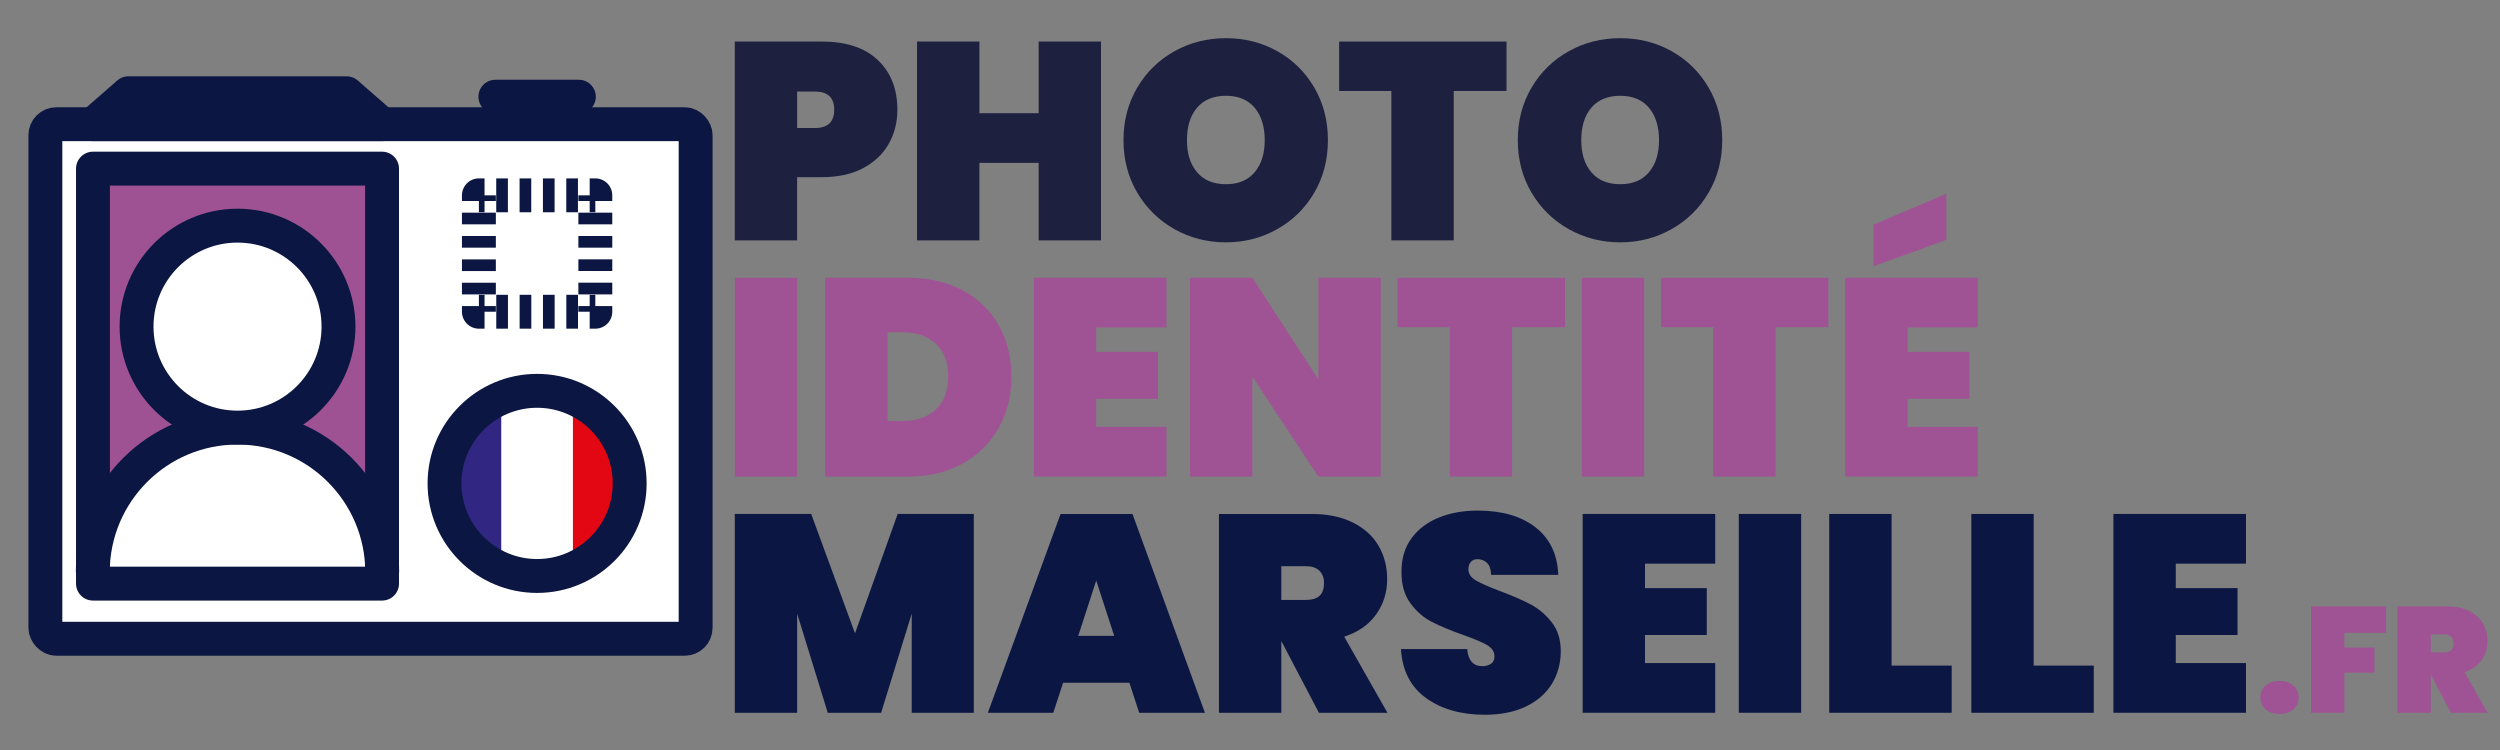
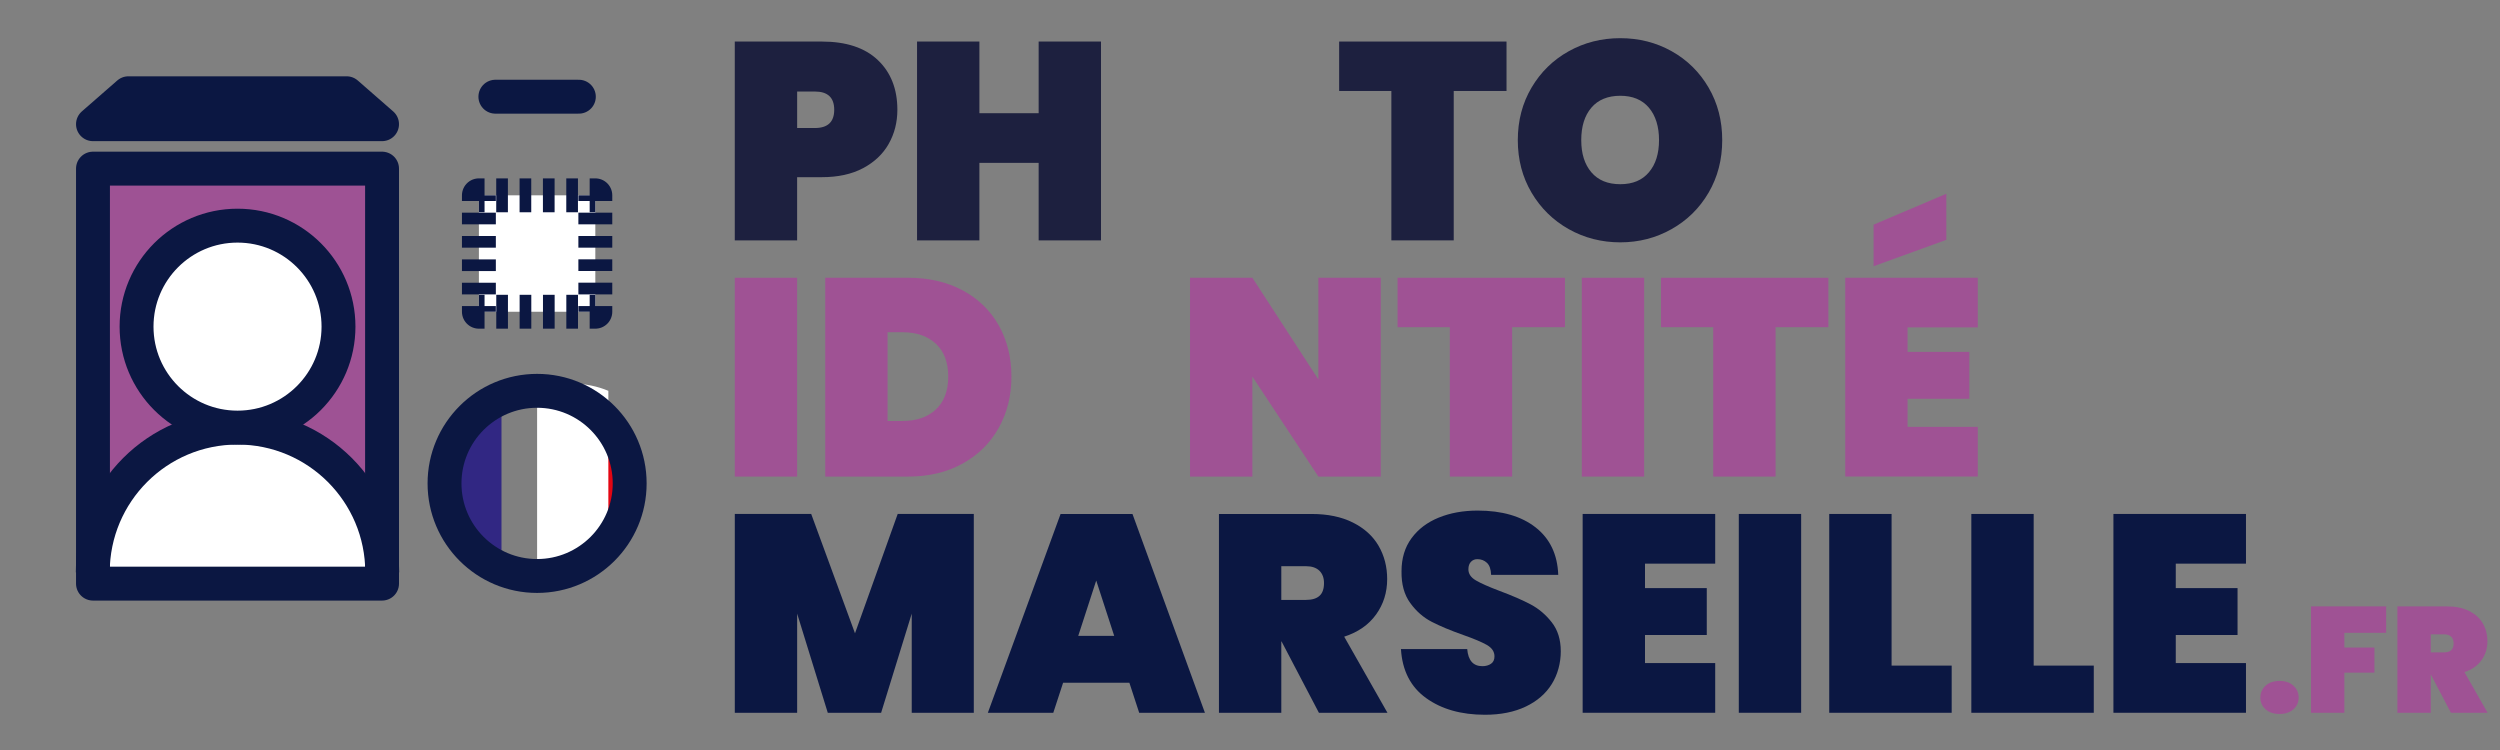
<svg xmlns="http://www.w3.org/2000/svg" id="texte" viewBox="0 0 1000 300">
  <rect x="0" y="0" width="1000" height="300" fill="#808080" stroke="none" />
  <defs>
    <style>
      .cls-1 {
        stroke-dasharray: 0 0 4.67 4.67;
      }

      .cls-1, .cls-2, .cls-3, .cls-4 {
        stroke: #0b1742;
        stroke-linejoin: round;
        stroke-width: 13.56px;
      }

      .cls-1, .cls-2, .cls-4 {
        fill: none;
      }

      .cls-3, .cls-5 {
        fill: #fff;
      }

      .cls-4 {
        stroke-linecap: round;
      }

      .cls-6 {
        fill: #1d203f;
      }

      .cls-6, .cls-7, .cls-8, .cls-9, .cls-10, .cls-11, .cls-5 {
        stroke-width: 0px;
      }

      .cls-7 {
        fill: #0b1742;
      }

      .cls-8 {
        fill: #e30613;
      }

      .cls-9 {
        fill: #9e5294;
      }

      .cls-10 {
        fill: #9f5294;
      }

      .cls-11 {
        fill: #312783;
      }
    </style>
  </defs>
  <g>
-     <rect class="cls-3" x="18.15" y="49.68" width="260.1" height="205.83" rx="4.39" ry="4.39" />
    <g>
      <path class="cls-11" d="m177.81,193.36c0,15.4,9.41,28.6,22.79,34.18v-68.37c-13.38,5.58-22.79,18.78-22.79,34.18Z" />
      <path class="cls-8" d="m251.88,193.36c0-15.4-9.41-28.6-22.79-34.18v68.37c13.38-5.58,22.79-18.78,22.79-34.18Z" />
-       <path class="cls-5" d="m214.84,156.33c-5.05,0-9.86,1.02-14.25,2.85v68.37c4.39,1.83,9.2,2.85,14.25,2.85s9.86-1.02,14.25-2.85v-68.37c-4.39-1.83-9.2-2.85-14.25-2.85Z" />
+       <path class="cls-5" d="m214.84,156.33v68.37c4.39,1.83,9.2,2.85,14.25,2.85s9.86-1.02,14.25-2.85v-68.37c-4.39-1.83-9.2-2.85-14.25-2.85Z" />
    </g>
    <rect class="cls-9" x="37.19" y="67.45" width="115.63" height="166" />
    <path class="cls-3" d="m37.11,228.93c0-31.97,25.92-57.89,57.89-57.89s57.89,25.92,57.89,57.89" />
    <rect class="cls-2" x="37.19" y="67.45" width="115.63" height="166" />
    <g>
      <rect class="cls-5" x="191.56" y="78.13" width="46.57" height="46.57" />
      <g>
        <polyline class="cls-2" points="238.13 122.43 238.13 124.69 235.87 124.69" />
        <line class="cls-1" x1="231.2" y1="124.69" x2="196.16" y2="124.69" />
        <polyline class="cls-2" points="193.82 124.69 191.56 124.69 191.56 122.43" />
        <line class="cls-1" x1="191.56" y1="117.76" x2="191.56" y2="82.72" />
        <polyline class="cls-2" points="191.56 80.39 191.56 78.13 193.82 78.13" />
        <line class="cls-1" x1="198.49" y1="78.13" x2="233.53" y2="78.13" />
        <polyline class="cls-2" points="235.87 78.13 238.13 78.13 238.13 80.39" />
        <line class="cls-1" x1="238.13" y1="85.06" x2="238.13" y2="120.1" />
      </g>
    </g>
    <circle class="cls-2" cx="214.84" cy="193.36" r="37.03" />
    <circle class="cls-3" cx="95.01" cy="130.65" r="40.39" />
    <polygon class="cls-2" points="152.82 49.68 37.19 49.68 51.37 37.3 138.64 37.3 152.82 49.68" />
    <line class="cls-4" x1="198.15" y1="38.68" x2="231.54" y2="38.68" />
  </g>
  <g>
    <path class="cls-6" d="m355.48,57.56c-2.32,4.08-5.75,7.32-10.28,9.72-4.53,2.4-10.02,3.59-16.46,3.59h-9.89v25.28h-24.94V16.62h34.82c9.73,0,17.21,2.47,22.41,7.41,5.2,4.94,7.81,11.57,7.81,19.88,0,5.02-1.16,9.57-3.48,13.65Zm-21.79-13.65c0-4.87-2.58-7.3-7.75-7.3h-7.08v14.6h7.08c5.17,0,7.75-2.43,7.75-7.3Z" />
    <path class="cls-6" d="m440.4,16.62v79.53h-24.94v-31h-23.7v31h-24.94V16.62h24.94v28.65h23.7v-28.65h24.94Z" />
-     <path class="cls-6" d="m469.78,91.66c-6.25-3.52-11.22-8.39-14.88-14.6-3.67-6.22-5.5-13.22-5.5-21.01s1.83-14.79,5.5-21.01c3.67-6.22,8.63-11.07,14.88-14.55,6.25-3.48,13.12-5.22,20.61-5.22s14.34,1.74,20.56,5.22c6.22,3.48,11.14,8.33,14.77,14.55,3.63,6.22,5.45,13.22,5.45,21.01s-1.82,14.79-5.45,21.01c-3.63,6.22-8.58,11.08-14.83,14.6-6.25,3.52-13.09,5.28-20.5,5.28s-14.36-1.76-20.61-5.28Zm32.07-22.75c2.7-3.18,4.04-7.47,4.04-12.86s-1.35-9.79-4.04-12.97c-2.7-3.18-6.52-4.77-11.46-4.77s-8.88,1.59-11.57,4.77c-2.7,3.18-4.04,7.51-4.04,12.97s1.35,9.68,4.04,12.86c2.7,3.18,6.55,4.77,11.57,4.77s8.76-1.59,11.46-4.77Z" />
    <path class="cls-6" d="m602.61,16.62v19.77h-21.12v59.76h-24.94v-59.76h-20.89v-19.77h66.95Z" />
    <path class="cls-6" d="m627.5,91.66c-6.25-3.52-11.22-8.39-14.88-14.6-3.67-6.22-5.5-13.22-5.5-21.01s1.83-14.79,5.5-21.01c3.67-6.22,8.63-11.07,14.88-14.55,6.25-3.48,13.12-5.22,20.61-5.22s14.34,1.74,20.56,5.22c6.22,3.48,11.14,8.33,14.77,14.55,3.63,6.22,5.45,13.22,5.45,21.01s-1.82,14.79-5.45,21.01c-3.63,6.22-8.58,11.08-14.83,14.6-6.25,3.52-13.09,5.28-20.5,5.28s-14.36-1.76-20.61-5.28Zm32.07-22.75c2.7-3.18,4.04-7.47,4.04-12.86s-1.35-9.79-4.04-12.97c-2.7-3.18-6.52-4.77-11.46-4.77s-8.88,1.59-11.57,4.77c-2.7,3.18-4.04,7.51-4.04,12.97s1.35,9.68,4.04,12.86c2.7,3.18,6.55,4.77,11.57,4.77s8.76-1.59,11.46-4.77Z" />
    <path class="cls-10" d="m318.85,111.1v79.53h-24.94v-79.53h24.94Z" />
    <path class="cls-10" d="m385.08,116.15c6.25,3.37,11.07,8.05,14.44,14.04,3.37,5.99,5.05,12.81,5.05,20.45s-1.68,14.38-5.05,20.45c-3.37,6.07-8.18,10.84-14.44,14.32-6.25,3.48-13.54,5.22-21.85,5.22h-33.14v-79.53h33.14c8.31,0,15.6,1.69,21.85,5.06Zm-10.73,47.63c3.29-3.07,4.94-7.45,4.94-13.14s-1.65-10.07-4.94-13.14c-3.3-3.07-7.75-4.61-13.37-4.61h-5.95v35.5h5.95c5.62,0,10.07-1.53,13.37-4.61Z" />
-     <path class="cls-10" d="m438.49,130.98v9.77h24.71v18.76h-24.71v11.23h28.08v19.88h-53.02v-79.53h53.02v19.88h-28.08Z" />
    <path class="cls-10" d="m552.29,190.63h-24.94l-26.4-39.99v39.99h-24.94v-79.53h24.94l26.4,40.67v-40.67h24.94v79.53Z" />
    <path class="cls-10" d="m625.98,111.1v19.77h-21.12v59.76h-24.94v-59.76h-20.89v-19.77h66.95Z" />
    <path class="cls-10" d="m657.66,111.1v79.53h-24.94v-79.53h24.94Z" />
    <path class="cls-10" d="m731.35,111.1v19.77h-21.12v59.76h-24.94v-59.76h-20.89v-19.77h66.95Z" />
    <path class="cls-10" d="m763.03,130.98v9.77h24.71v18.76h-24.71v11.23h28.08v19.88h-53.02v-79.53h53.02v19.88h-28.08Zm15.5-35.05l-29.09,10.56v-16.63l29.09-12.36v18.42Z" />
    <path class="cls-7" d="m389.52,205.58v79.53h-24.83v-39.65l-12.24,39.65h-21.34l-12.25-39.65v39.65h-24.94v-79.53h30.56l17.52,47.74,17.08-47.74h30.44Z" />
    <path class="cls-7" d="m451.75,273.1h-26.51l-3.93,12.02h-26.17l29.09-79.53h28.76l28.98,79.53h-26.29l-3.93-12.02Zm-6.07-18.76l-7.19-22.13-7.19,22.13h14.38Z" />
    <path class="cls-7" d="m527.57,285.12l-14.94-28.53h-.11v28.53h-24.94v-79.53h37.07c6.44,0,11.95,1.14,16.51,3.43,4.57,2.29,7.99,5.39,10.28,9.32,2.28,3.93,3.43,8.37,3.43,13.31,0,5.32-1.48,10.04-4.44,14.15-2.96,4.12-7.21,7.08-12.75,8.87l17.3,30.44h-27.41Zm-15.05-45.16h9.89c2.4,0,4.19-.54,5.39-1.63,1.2-1.08,1.8-2.79,1.8-5.11,0-2.1-.62-3.74-1.85-4.94-1.24-1.2-3.02-1.8-5.34-1.8h-9.89v13.48Z" />
    <path class="cls-7" d="m570.43,279.22c-6.18-4.45-9.53-10.99-10.05-19.6h26.51c.37,4.57,2.4,6.85,6.07,6.85,1.35,0,2.49-.32,3.43-.95.94-.64,1.4-1.63,1.4-2.98,0-1.87-1.01-3.39-3.03-4.55-2.02-1.16-5.17-2.49-9.44-3.99-5.09-1.8-9.31-3.56-12.64-5.28-3.33-1.72-6.2-4.23-8.59-7.53-2.4-3.29-3.56-7.53-3.48-12.69,0-5.17,1.33-9.57,3.99-13.2,2.66-3.63,6.29-6.38,10.9-8.26,4.61-1.87,9.79-2.81,15.56-2.81,9.73,0,17.47,2.25,23.2,6.74,5.73,4.49,8.74,10.82,9.04,18.98h-26.85c-.08-2.25-.64-3.86-1.68-4.83-1.05-.97-2.32-1.46-3.82-1.46-1.05,0-1.91.36-2.58,1.07-.67.71-1.01,1.7-1.01,2.98,0,1.8.99,3.28,2.98,4.44,1.98,1.16,5.15,2.57,9.49,4.21,5.02,1.87,9.16,3.67,12.41,5.39,3.26,1.72,6.08,4.12,8.48,7.19,2.4,3.07,3.59,6.93,3.59,11.57s-1.2,9.23-3.59,13.09c-2.4,3.86-5.88,6.87-10.45,9.04-4.57,2.17-10,3.26-16.29,3.26-9.51,0-17.36-2.23-23.54-6.68Z" />
    <path class="cls-7" d="m658,225.47v9.77h24.71v18.76h-24.71v11.23h28.08v19.88h-53.02v-79.53h53.02v19.88h-28.08Z" />
    <path class="cls-7" d="m720.46,205.58v79.53h-24.94v-79.53h24.94Z" />
    <path class="cls-7" d="m756.63,266.24h24.04v18.87h-48.98v-79.53h24.94v60.66Z" />
    <path class="cls-7" d="m813.47,266.24h24.04v18.87h-48.98v-79.53h24.94v60.66Z" />
    <path class="cls-7" d="m870.31,225.47v9.77h24.71v18.76h-24.71v11.23h28.08v19.88h-53.02v-79.53h53.02v19.88h-28.08Z" />
    <path class="cls-10" d="m906.24,283.73c-1.4-1.24-2.1-2.8-2.1-4.69s.7-3.52,2.1-4.78c1.4-1.26,3.27-1.89,5.59-1.89s4.13.63,5.53,1.89c1.4,1.26,2.1,2.86,2.1,4.78s-.7,3.45-2.1,4.69c-1.4,1.24-3.25,1.86-5.53,1.86s-4.19-.62-5.59-1.86Z" />
    <path class="cls-10" d="m954.46,242.55v10.58h-16.71v5.89h12.02v10.04h-12.02v16.05h-13.35v-42.56h30.06Z" />
    <path class="cls-10" d="m980.37,285.12l-8-15.27h-.06v15.27h-13.35v-42.56h19.84c3.45,0,6.39.61,8.84,1.83,2.44,1.22,4.28,2.89,5.5,4.99,1.22,2.1,1.83,4.48,1.83,7.12,0,2.85-.79,5.37-2.37,7.58-1.58,2.2-3.86,3.79-6.82,4.75l9.26,16.29h-14.67Zm-8.06-24.17h5.29c1.28,0,2.24-.29,2.89-.87.64-.58.96-1.49.96-2.74,0-1.12-.33-2-.99-2.65-.66-.64-1.61-.96-2.86-.96h-5.29v7.21Z" />
  </g>
</svg>